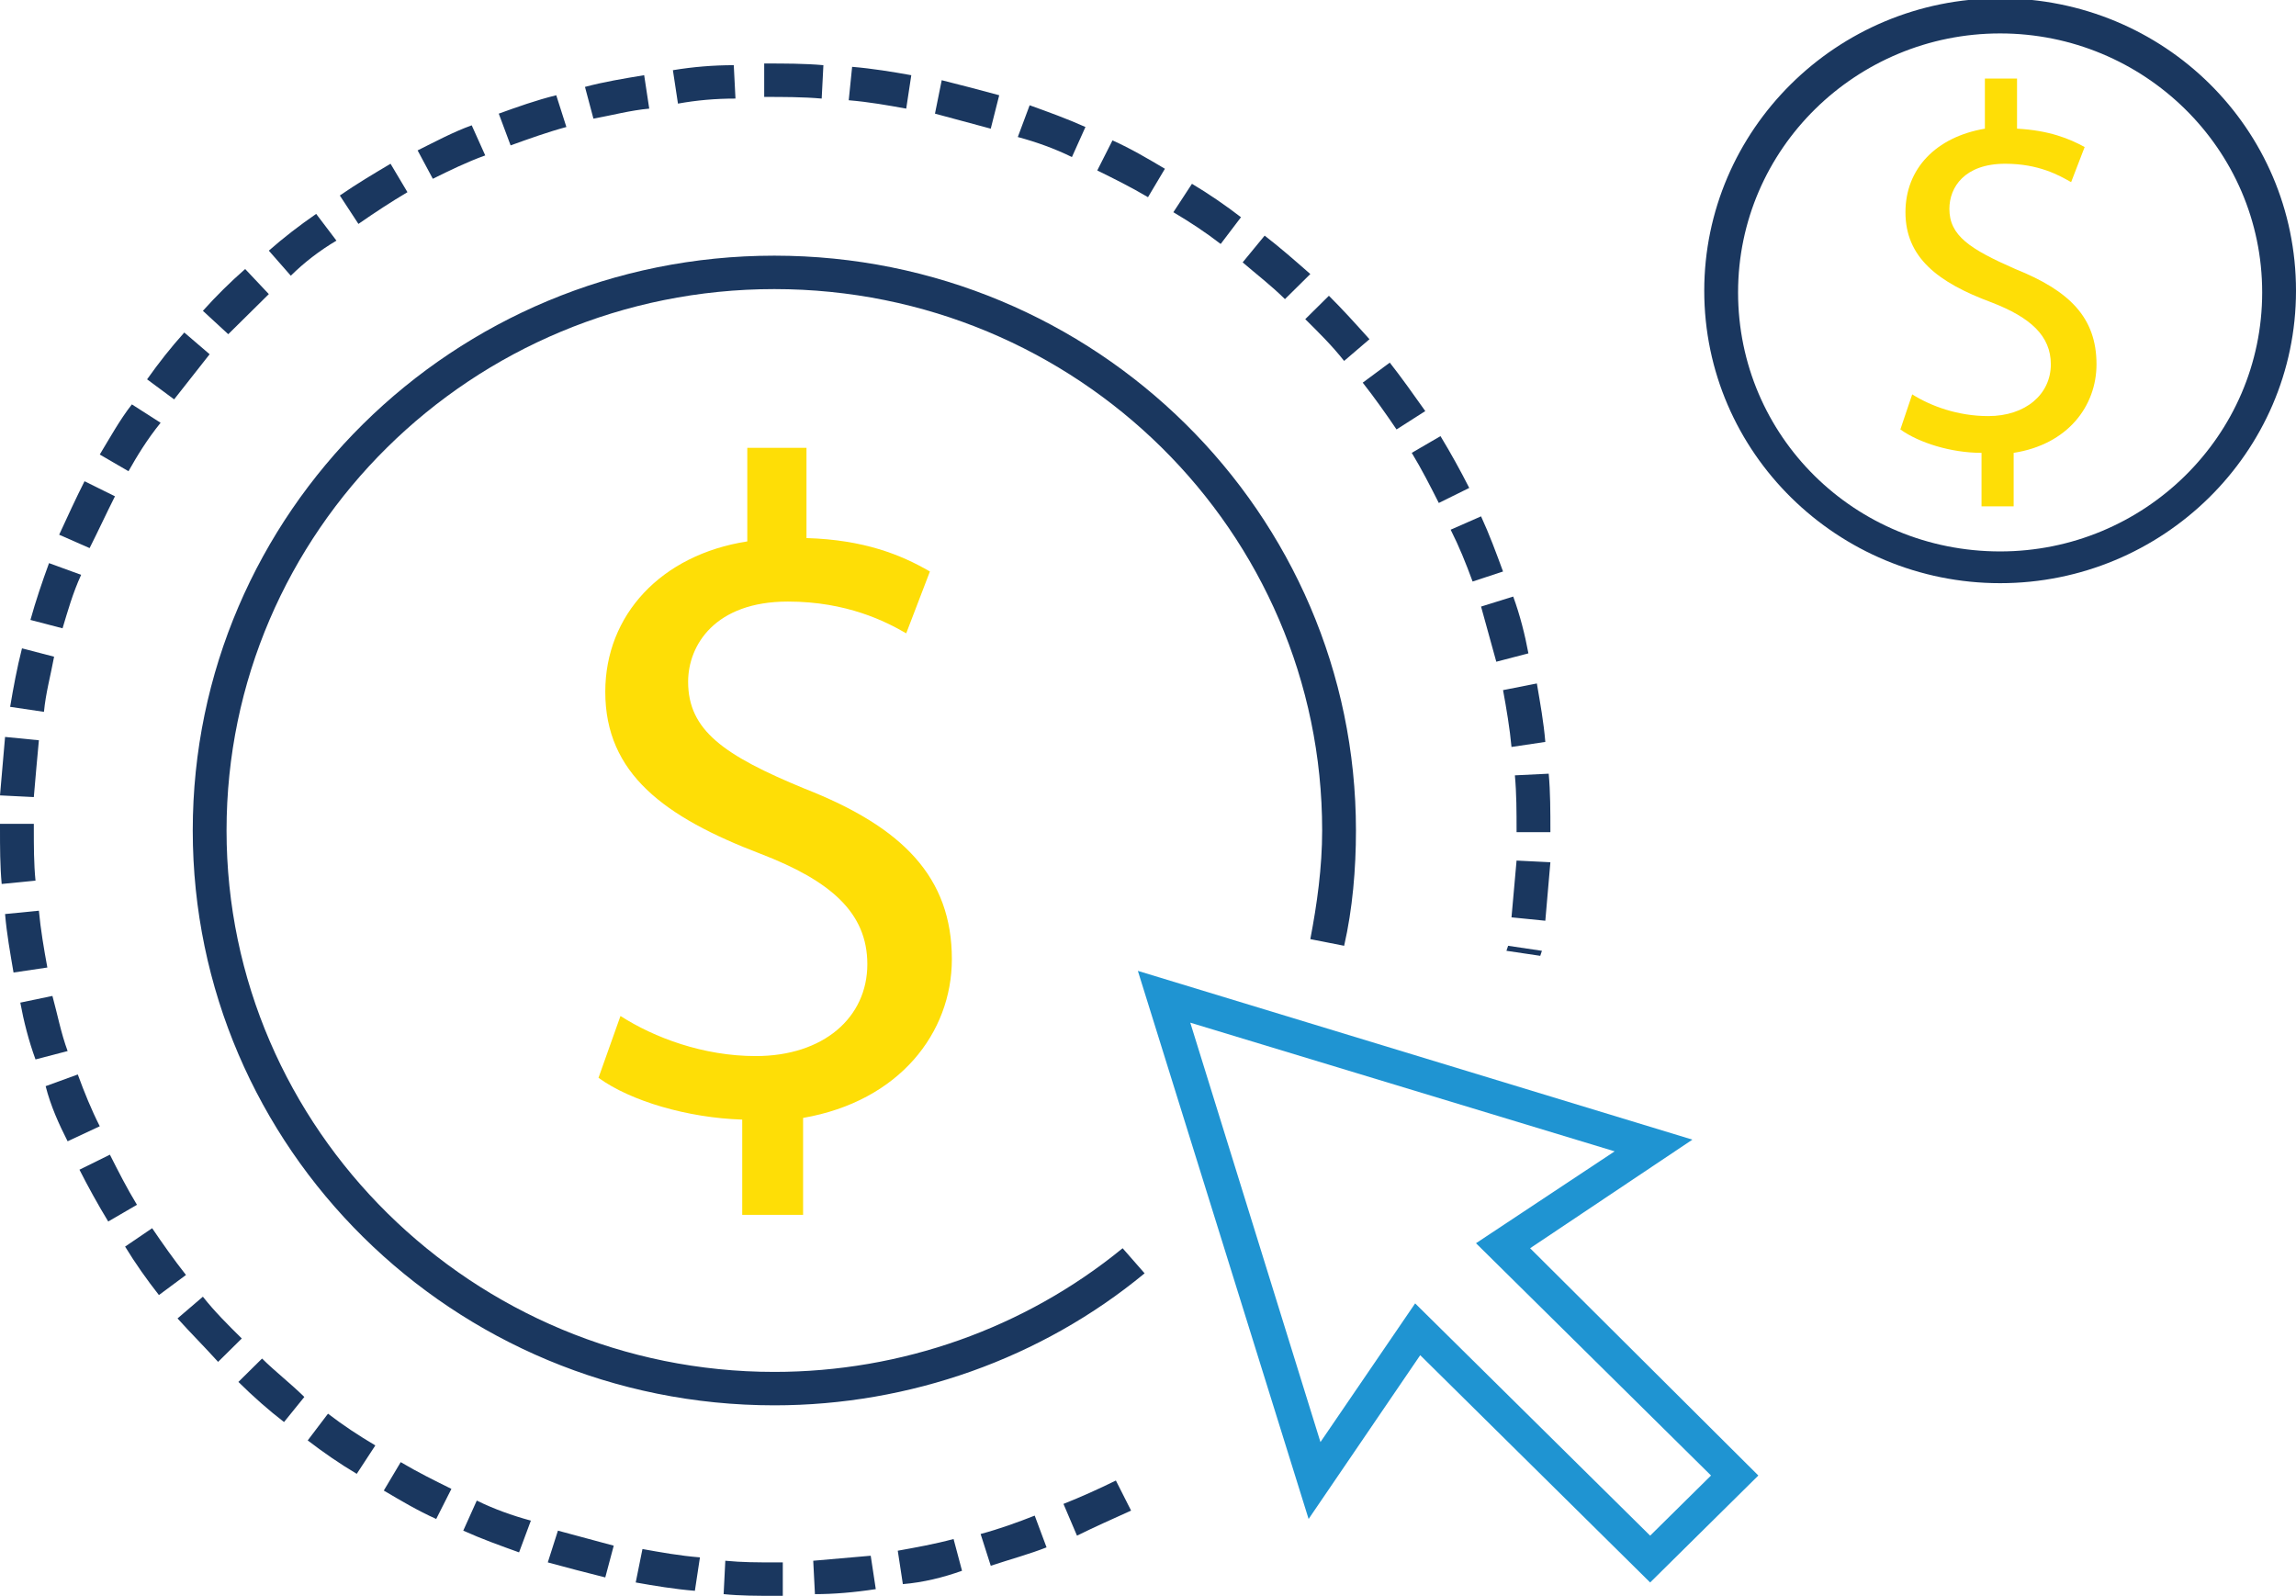
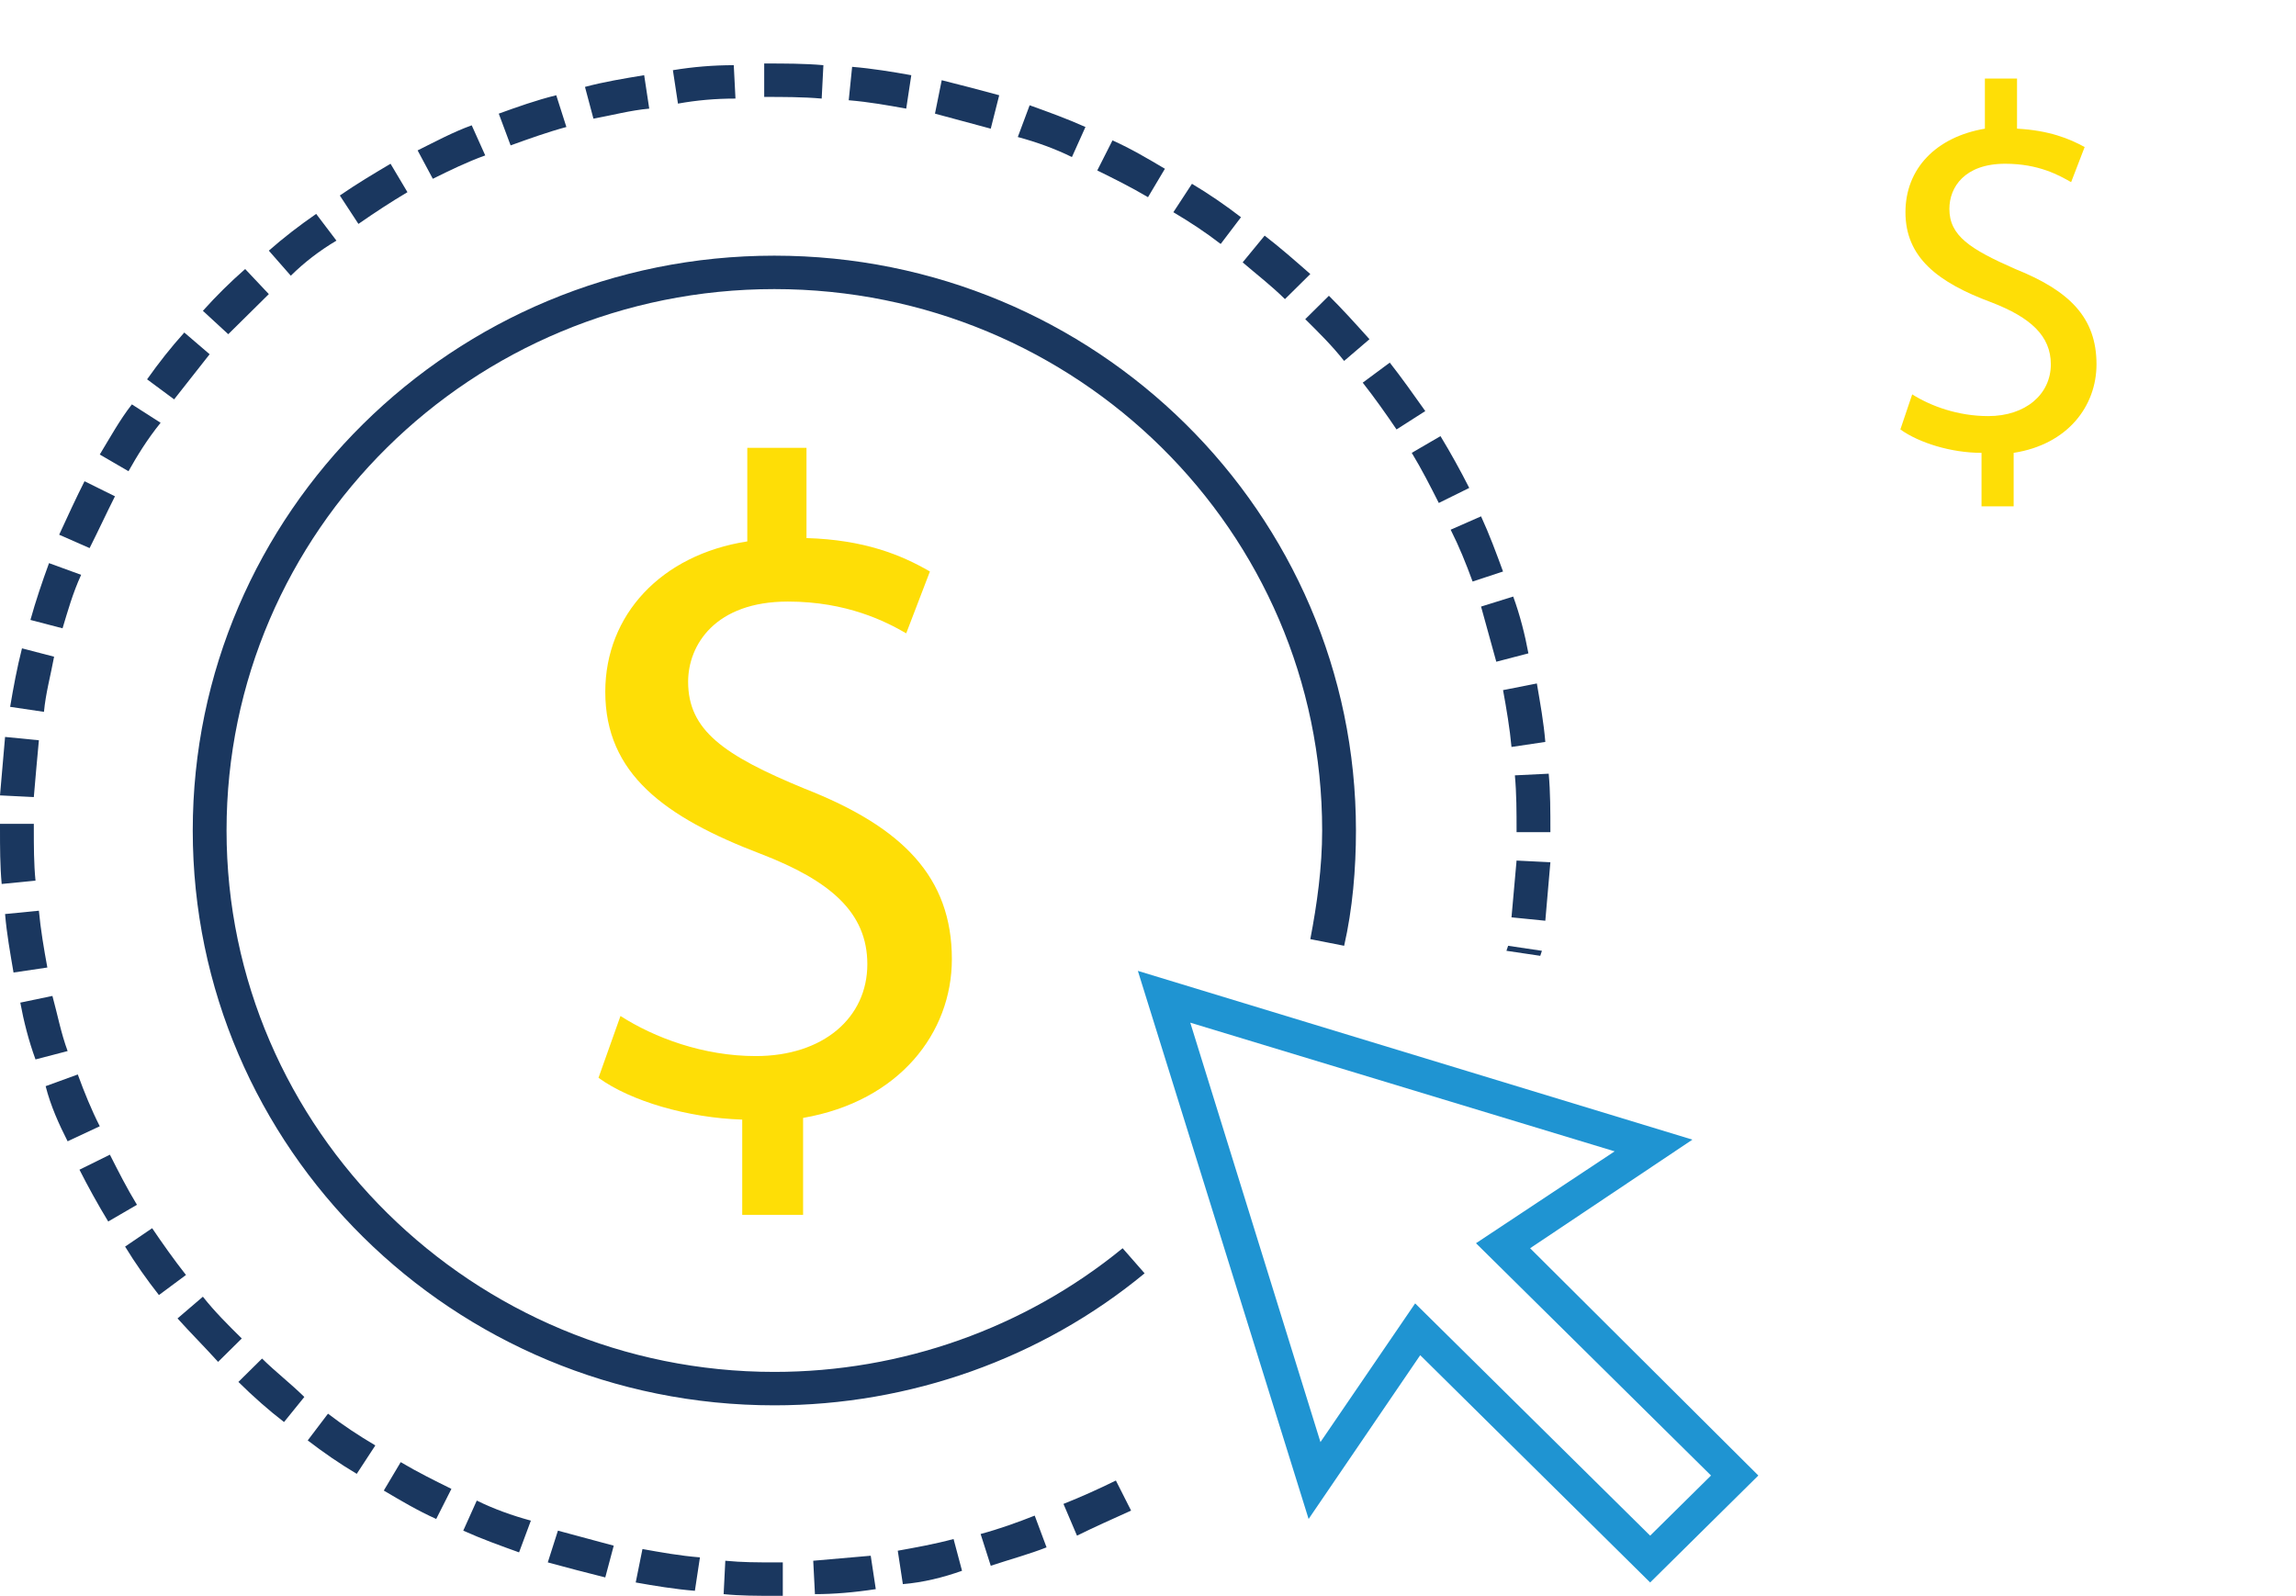
<svg xmlns="http://www.w3.org/2000/svg" width="82" height="57" viewBox="0 0 82 57" fill="none">
  <g clip-path="url(#clip0)">
    <path d="M58.934 56.523L50.722 48.405L46.736 54.255L40.638 34.678L60.443 40.706L54.647 44.585L62.798 52.703L58.934 56.523ZM50.541 46.555L58.934 54.851L61.108 52.703L52.714 44.406L57.666 41.124L42.51 36.528L47.159 51.509L50.541 46.555Z" fill="#1F94D2" />
    <path d="M27.655 50.196C16.183 50.196 6.884 41.004 6.884 29.664C6.884 18.324 16.183 9.132 27.655 9.132C39.128 9.132 48.427 18.324 48.427 29.664C48.427 31.037 48.306 32.469 48.005 33.782L46.797 33.544C47.038 32.29 47.22 30.977 47.22 29.664C47.22 18.98 38.464 10.326 27.655 10.326C16.847 10.326 8.091 18.98 8.091 29.664C8.091 40.348 16.907 49.002 27.655 49.002C32.184 49.002 36.592 47.45 40.094 44.585L40.879 45.481C37.196 48.525 32.486 50.196 27.655 50.196Z" fill="#1A375F" />
    <path d="M27.655 57C27.052 57 26.448 57 25.844 56.94L25.904 55.747C26.508 55.806 27.052 55.806 27.655 55.806H27.957V57H27.655ZM29.105 56.94L29.044 55.747C29.708 55.687 30.433 55.627 31.097 55.568L31.278 56.761C30.493 56.881 29.769 56.94 29.105 56.94ZM24.817 56.821C24.093 56.761 23.368 56.642 22.704 56.523L22.945 55.329C23.61 55.448 24.274 55.568 24.998 55.627L24.817 56.821ZM32.245 56.582L32.063 55.389C32.727 55.269 33.392 55.15 34.056 54.971L34.358 56.105C33.694 56.343 32.969 56.523 32.245 56.582ZM21.617 56.343C20.892 56.164 20.228 55.985 19.564 55.806L19.926 54.672C20.591 54.851 21.255 55.03 21.919 55.209L21.617 56.343ZM35.384 55.926L35.022 54.792C35.686 54.613 36.35 54.374 36.954 54.135L37.377 55.269C36.773 55.508 36.109 55.687 35.384 55.926ZM18.538 55.448C17.873 55.209 17.209 54.971 16.545 54.672L17.028 53.598C17.632 53.896 18.296 54.135 18.96 54.314L18.538 55.448ZM38.464 54.851L37.981 53.717C38.585 53.478 39.249 53.18 39.853 52.882L40.396 53.956C39.732 54.255 39.068 54.553 38.464 54.851ZM15.579 54.255C14.915 53.956 14.311 53.598 13.707 53.24L14.311 52.225C14.915 52.583 15.518 52.882 16.122 53.18L15.579 54.255ZM12.741 52.643C12.137 52.285 11.533 51.867 10.99 51.449L11.714 50.494C12.258 50.912 12.801 51.27 13.405 51.628L12.741 52.643ZM10.144 50.793C9.601 50.375 9.057 49.897 8.514 49.36L9.359 48.525C9.842 49.002 10.386 49.42 10.869 49.897L10.144 50.793ZM7.789 48.644C7.306 48.107 6.823 47.629 6.34 47.092L7.246 46.316C7.669 46.853 8.152 47.331 8.635 47.808L7.789 48.644ZM5.676 46.257C5.253 45.719 4.831 45.123 4.468 44.526L5.434 43.869C5.797 44.406 6.219 45.003 6.642 45.54L5.676 46.257ZM3.865 43.63C3.502 43.033 3.14 42.377 2.838 41.78L3.925 41.243C4.227 41.84 4.529 42.437 4.891 43.033L3.865 43.63ZM2.415 40.765C2.113 40.169 1.811 39.512 1.63 38.796L2.778 38.378C3.019 39.035 3.261 39.631 3.563 40.228L2.415 40.765ZM1.268 37.841C1.027 37.184 0.845 36.468 0.725 35.812L1.872 35.573C2.053 36.229 2.174 36.886 2.415 37.542L1.268 37.841ZM0.483 34.737C0.362 34.021 0.242 33.364 0.181 32.648L1.389 32.529C1.449 33.185 1.57 33.902 1.691 34.558L0.483 34.737ZM55.009 34.14L53.801 33.961L53.862 33.782L55.069 33.961L55.009 34.14ZM55.19 32.887L53.982 32.767C54.043 32.111 54.103 31.395 54.163 30.738L55.371 30.798C55.311 31.454 55.25 32.171 55.19 32.887ZM0.06 31.574C0 30.917 0 30.261 0 29.604V29.425H1.208V29.604C1.208 30.201 1.208 30.858 1.268 31.454L0.06 31.574ZM55.371 29.724H54.163V29.664C54.163 29.007 54.163 28.351 54.103 27.694L55.311 27.635C55.371 28.291 55.371 29.007 55.371 29.664V29.724ZM1.208 28.47L0 28.41C0.06 27.694 0.121 26.978 0.181 26.322L1.389 26.441C1.328 27.097 1.268 27.754 1.208 28.47ZM53.982 26.68C53.922 26.023 53.801 25.307 53.68 24.65L54.888 24.412C55.009 25.128 55.13 25.784 55.19 26.5L53.982 26.68ZM1.57 25.426L0.362 25.247C0.483 24.531 0.604 23.874 0.785 23.158L1.932 23.456C1.811 24.113 1.63 24.77 1.57 25.426ZM53.439 23.636C53.258 22.979 53.077 22.323 52.895 21.666L54.043 21.308C54.284 21.964 54.465 22.681 54.586 23.337L53.439 23.636ZM2.234 22.442L1.087 22.143C1.268 21.487 1.51 20.771 1.751 20.114L2.898 20.532C2.596 21.189 2.415 21.845 2.234 22.442ZM52.593 20.771C52.352 20.114 52.111 19.517 51.809 18.92L52.895 18.443C53.197 19.099 53.439 19.756 53.68 20.413L52.593 20.771ZM3.2 19.577L2.113 19.099C2.415 18.443 2.717 17.786 3.019 17.189L4.106 17.727C3.804 18.324 3.502 18.98 3.2 19.577ZM51.386 17.965C51.084 17.369 50.782 16.772 50.42 16.175L51.446 15.578C51.809 16.175 52.171 16.831 52.473 17.428L51.386 17.965ZM4.589 16.831L3.563 16.235C3.925 15.638 4.287 14.981 4.71 14.444L5.736 15.101C5.253 15.697 4.891 16.294 4.589 16.831ZM49.876 15.339C49.514 14.802 49.091 14.205 48.669 13.668L49.635 12.952C50.057 13.489 50.48 14.086 50.903 14.683L49.876 15.339ZM6.219 14.265L5.253 13.549C5.676 12.952 6.099 12.415 6.582 11.877L7.487 12.653C7.065 13.191 6.642 13.728 6.219 14.265ZM48.004 12.892C47.582 12.355 47.099 11.877 46.616 11.4L47.461 10.564C47.944 11.042 48.427 11.579 48.91 12.116L48.004 12.892ZM8.152 11.937L7.246 11.102C7.729 10.564 8.212 10.087 8.756 9.609L9.601 10.505C9.118 10.982 8.635 11.46 8.152 11.937ZM45.891 10.684C45.408 10.206 44.864 9.788 44.381 9.371L45.166 8.416C45.71 8.834 46.253 9.311 46.797 9.788L45.891 10.684ZM10.386 9.848L9.601 8.953C10.144 8.475 10.688 8.058 11.292 7.64L12.016 8.595C11.412 8.953 10.869 9.371 10.386 9.848ZM43.596 8.714C43.053 8.296 42.51 7.938 41.906 7.58L42.57 6.565C43.174 6.924 43.778 7.341 44.321 7.759L43.596 8.714ZM12.801 7.998L12.137 6.983C12.741 6.565 13.345 6.207 13.948 5.849L14.552 6.864C13.948 7.222 13.405 7.58 12.801 7.998ZM41 7.043C40.396 6.685 39.792 6.386 39.188 6.088L39.732 5.014C40.396 5.312 41 5.67 41.604 6.028L41 7.043ZM15.458 6.386L14.915 5.372C15.518 5.073 16.183 4.715 16.847 4.476L17.33 5.551C16.666 5.79 16.062 6.088 15.458 6.386ZM38.283 5.61C37.679 5.312 37.015 5.073 36.35 4.894L36.773 3.76C37.437 3.999 38.102 4.238 38.766 4.536L38.283 5.61ZM18.236 5.193L17.813 4.059C18.477 3.82 19.141 3.581 19.866 3.402L20.228 4.536C19.564 4.715 18.9 4.954 18.236 5.193ZM35.384 4.596C34.72 4.417 34.056 4.238 33.392 4.059L33.633 2.865C34.358 3.044 35.022 3.223 35.686 3.402L35.384 4.596ZM21.194 4.238L20.892 3.104C21.557 2.925 22.281 2.805 23.006 2.686L23.187 3.88C22.523 3.939 21.859 4.118 21.194 4.238ZM32.365 3.88C31.701 3.76 31.037 3.641 30.312 3.581L30.433 2.387C31.158 2.447 31.882 2.567 32.546 2.686L32.365 3.88ZM24.213 3.701L24.032 2.507C24.757 2.387 25.482 2.328 26.206 2.328L26.267 3.521C25.542 3.521 24.878 3.581 24.213 3.701ZM29.346 3.521C28.682 3.462 27.957 3.462 27.293 3.462V2.268C28.018 2.268 28.742 2.268 29.407 2.328L29.346 3.521Z" fill="#1A375F" />
    <path d="M26.508 43.332V39.99C24.576 39.93 22.523 39.333 21.375 38.497L22.16 36.289C23.368 37.065 25.119 37.721 26.991 37.721C29.406 37.721 30.976 36.349 30.976 34.439C30.976 32.589 29.648 31.454 27.172 30.5C23.73 29.186 21.617 27.635 21.617 24.71C21.617 21.964 23.61 19.816 26.689 19.338V15.996H28.803V19.219C30.856 19.279 32.184 19.816 33.211 20.413L32.365 22.621C31.641 22.203 30.252 21.487 28.138 21.487C25.542 21.487 24.576 23.039 24.576 24.352C24.576 26.083 25.844 26.978 28.742 28.172C32.244 29.544 33.995 31.335 33.995 34.26C33.995 36.886 32.124 39.333 28.682 39.93V43.392H26.508V43.332Z" fill="#FEDE06" />
    <path d="M70.769 18.025V16.175C69.682 16.175 68.535 15.817 67.87 15.339L68.293 14.086C68.957 14.504 69.923 14.862 71.01 14.862C72.339 14.862 73.244 14.086 73.244 13.012C73.244 11.997 72.52 11.34 71.131 10.803C69.199 10.087 68.052 9.192 68.052 7.58C68.052 6.028 69.138 4.894 70.889 4.596V2.805H72.037V4.596C73.184 4.656 73.909 4.954 74.452 5.252L73.969 6.506C73.546 6.267 72.822 5.849 71.614 5.849C70.165 5.849 69.621 6.685 69.621 7.461C69.621 8.416 70.346 8.893 71.976 9.609C73.909 10.385 74.875 11.34 74.875 13.012C74.875 14.504 73.848 15.877 71.916 16.175V18.085H70.769V18.025Z" fill="#FEDE06" />
-     <path d="M71.433 20.83C65.636 20.83 60.866 16.175 60.866 10.385C60.866 4.655 65.576 -0.06 71.433 -0.06C77.29 -0.06 82 4.596 82 10.385C82 16.175 77.23 20.83 71.433 20.83ZM71.433 1.194C66.3 1.194 62.074 5.312 62.074 10.445C62.074 15.578 66.24 19.696 71.433 19.696C76.566 19.696 80.792 15.578 80.792 10.445C80.792 5.312 76.566 1.194 71.433 1.194Z" fill="#1A375F" />
  </g>
  <defs>
    <clipPath id="clip0">
      <rect width="82" height="57" fill="white" />
    </clipPath>
  </defs>
</svg>